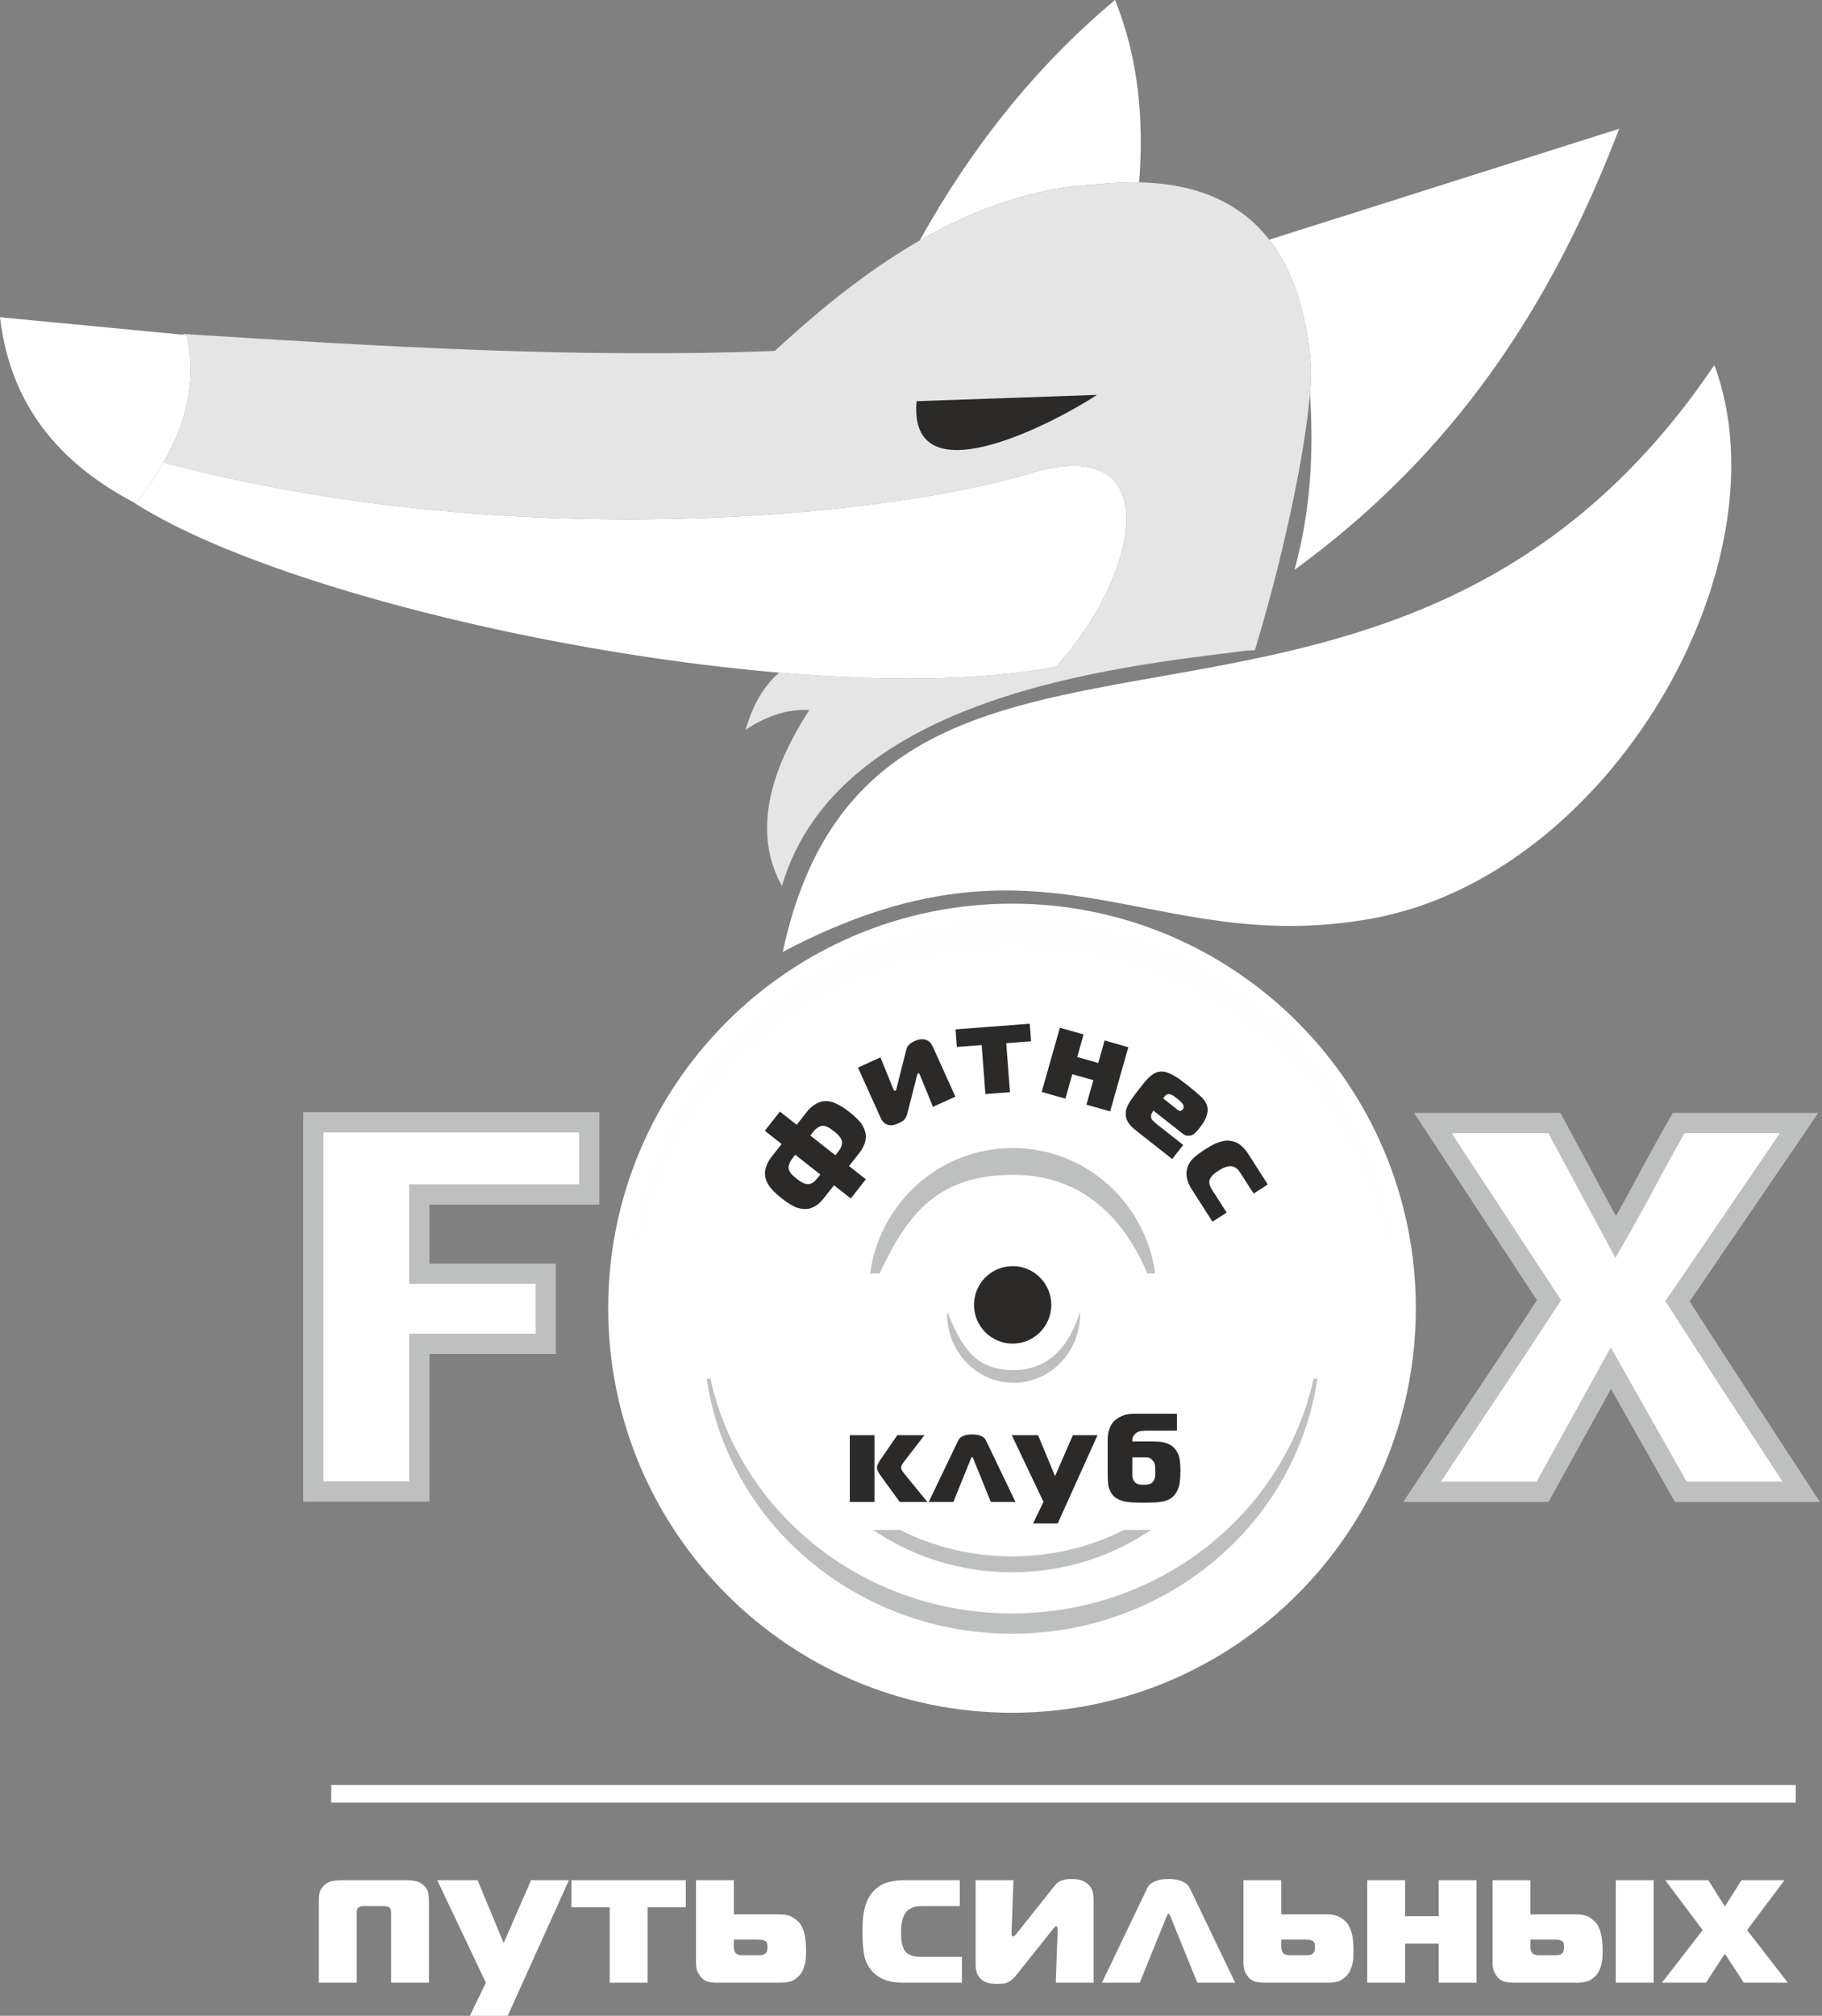
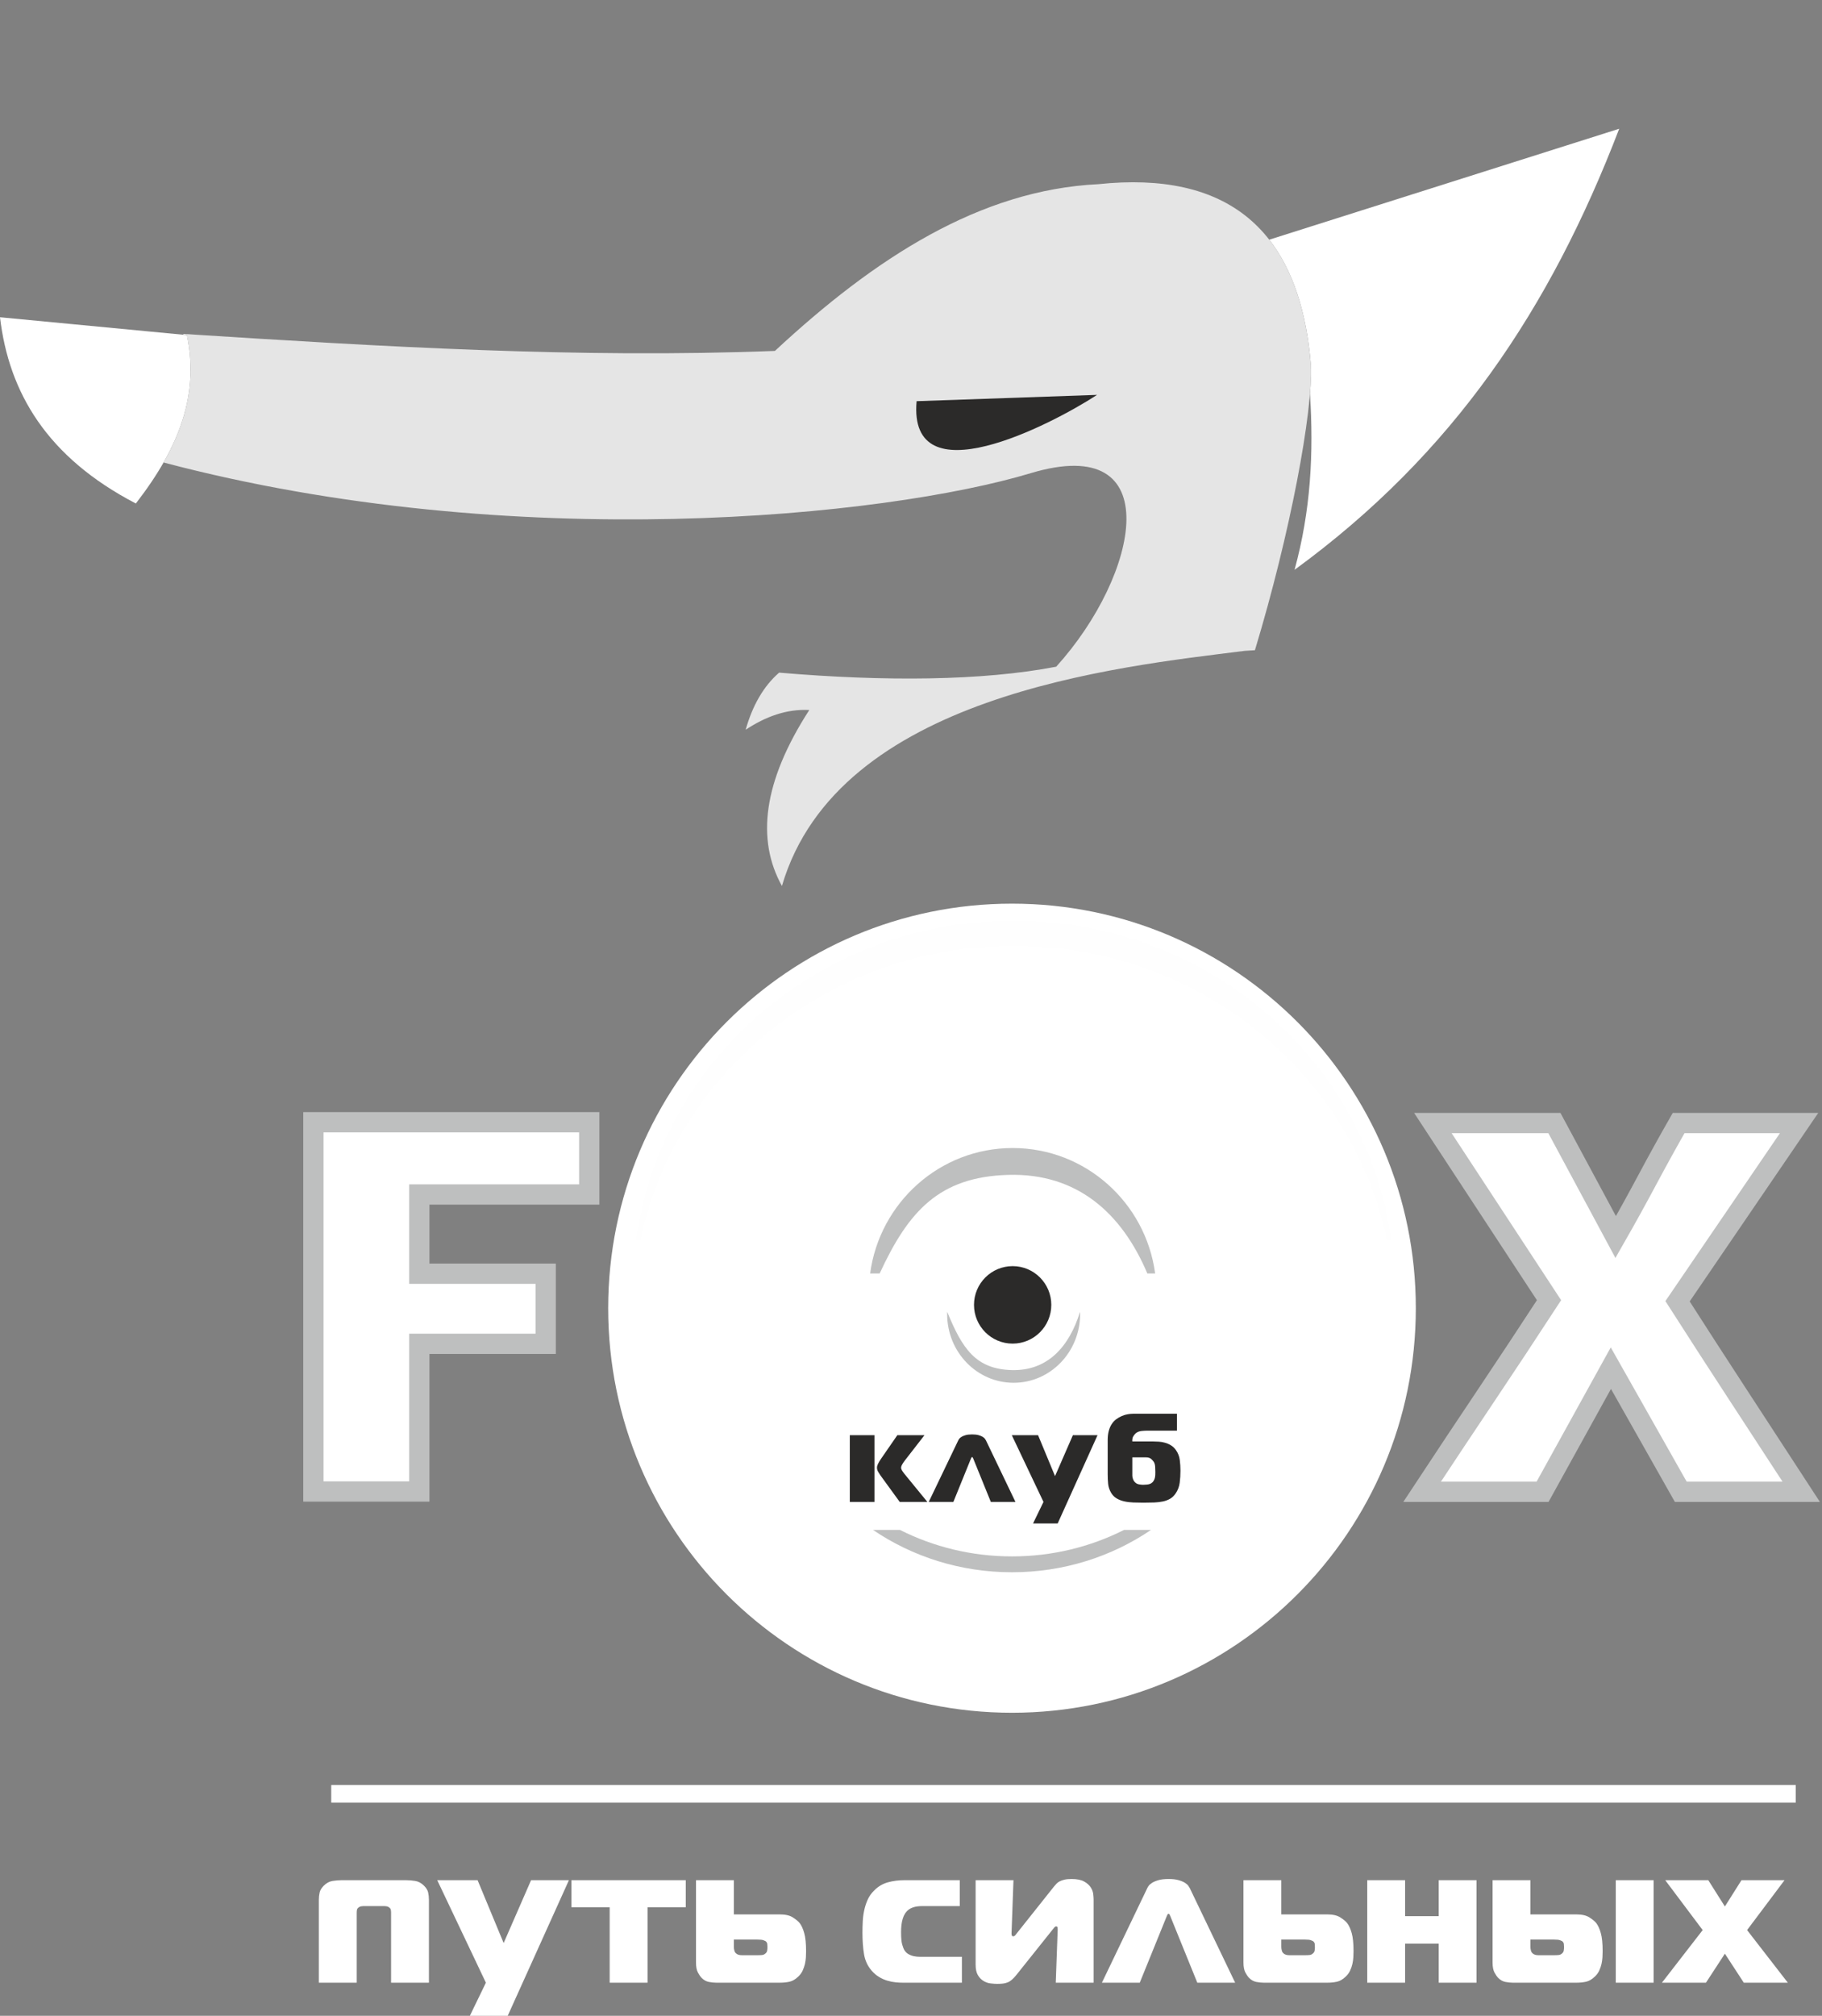
<svg xmlns="http://www.w3.org/2000/svg" width="170" height="188" viewBox="0 0 170 188" fill="none">
  <rect x="0" y="0" width="170" height="188" fill="#808080" stroke="none" />
  <path fill-rule="evenodd" clip-rule="evenodd" d="M0 29.588L17.442 31.252C18.563 36.693 16.868 41.543 12.674 46.958C4.369 42.636 0.826 36.601 0 29.588Z" fill="white" />
-   <path fill-rule="evenodd" clip-rule="evenodd" d="M73.035 88.781C81.751 48.157 129.554 79.099 159.958 34.041C166.844 52.588 150.287 81.66 127.962 85.675C107.053 89.436 97.603 75.819 73.035 88.781Z" fill="white" />
  <path fill-rule="evenodd" clip-rule="evenodd" d="M118.425 22.355L151.079 12.007C144.644 28.784 135.599 42.335 120.788 53.143C122.305 47.598 122.578 42.281 122.227 36.718C122.313 35.675 122.345 34.783 122.315 34.077C121.905 29.017 120.59 25.132 118.425 22.355Z" fill="white" />
-   <path fill-rule="evenodd" clip-rule="evenodd" d="M106.286 17.005C106.737 11.262 106.258 5.504 104.038 0C96.4 6.388 90.51 13.995 85.807 22.431C91.088 19.389 96.608 17.462 102.48 17.177C103.812 17.037 105.081 16.98 106.286 17.005Z" fill="white" />
-   <path fill-rule="evenodd" clip-rule="evenodd" d="M12.577 46.931L12.59 46.913L12.674 46.958C13.683 45.656 14.546 44.386 15.261 43.133C47.984 51.779 82.693 48.186 96.168 44.131C109.041 40.257 106.319 53.606 98.548 62.179C75.89 66.542 28.854 57.279 12.577 46.931Z" fill="white" />
  <path fill-rule="evenodd" clip-rule="evenodd" d="M17.086 31.142C35.553 32.324 54.013 33.438 72.304 32.728C81.618 24.07 91.425 17.714 102.48 17.177C114.378 15.931 121.27 21.199 122.315 34.077C122.495 38.403 120.413 49.655 117.09 60.641L116.131 60.702C104.228 62.196 78.181 64.836 72.957 82.629C70.563 78.312 71.176 72.926 75.51 66.218C73.387 66.108 71.43 66.834 69.573 68.059C70.213 65.804 71.233 64.002 72.696 62.733L72.714 62.735C82.543 63.57 91.669 63.504 98.548 62.179C106.319 53.606 109.041 40.257 96.168 44.131C82.693 48.186 47.985 51.779 15.261 43.134C17.52 39.176 18.294 35.385 17.442 31.252L17.133 31.223C17.118 31.195 17.102 31.168 17.086 31.142Z" fill="#E5E5E5" />
  <path fill-rule="evenodd" clip-rule="evenodd" d="M85.524 37.416L102.36 36.828C98.001 39.666 84.707 46.502 85.524 37.416Z" fill="#2B2A29" />
  <path d="M29.24 139.104V104.666H54.979V111.404H39.124V118.791H50.915V125.329H39.124V139.104H29.24Z" fill="white" stroke="#BEBFBF" stroke-width="1.89" stroke-miterlimit="22.926" />
  <path d="M133.693 104.741H145.032L150.751 115.372C151.722 113.675 152.7 111.903 153.687 110.056C154.673 108.21 155.652 106.438 156.622 104.741H167.861L156.521 121.361C158.395 124.289 160.31 127.25 162.266 130.245C164.223 133.24 166.155 136.201 168.061 139.129H156.823L150.3 127.6L143.928 139.129H132.689C134.662 136.134 136.636 133.164 138.61 130.22C140.583 127.275 142.556 124.289 144.53 121.261L133.693 104.741Z" fill="white" stroke="#BEBFBF" stroke-width="1.89" stroke-miterlimit="22.926" />
  <path fill-rule="evenodd" clip-rule="evenodd" d="M94.424 84.278C115.233 84.278 132.102 101.17 132.102 122.008C132.102 142.846 115.233 159.738 94.424 159.738C73.615 159.738 56.746 142.846 56.746 122.008C56.746 101.17 73.615 84.278 94.424 84.278Z" fill="white" />
  <path fill-rule="evenodd" clip-rule="evenodd" d="M94.484 118.084C96.475 118.084 98.09 119.702 98.09 121.698C98.09 123.693 96.475 125.311 94.484 125.311C92.492 125.311 90.878 123.693 90.878 121.698C90.878 119.702 92.492 118.084 94.484 118.084Z" fill="#2B2A29" />
  <path fill-rule="evenodd" clip-rule="evenodd" d="M94.576 128.964C98.001 128.964 100.778 126.098 100.778 122.562C100.778 122.489 100.776 122.416 100.774 122.343C99.765 125.6 97.746 127.875 94.391 127.779C91.037 127.683 89.78 125.778 88.378 122.343C88.376 122.416 88.374 122.489 88.374 122.562C88.374 126.098 91.151 128.964 94.576 128.964Z" fill="#BEBFBF" />
-   <path d="M78.086 107.573C78.153 107.487 78.223 107.395 78.295 107.297C78.367 107.199 78.427 107.097 78.475 106.991C78.524 106.884 78.553 106.771 78.564 106.65C78.575 106.529 78.552 106.402 78.498 106.269C78.45 106.152 78.372 106.033 78.263 105.912C78.154 105.792 78.013 105.663 77.841 105.528C77.552 105.3 77.336 105.158 77.192 105.1C77.049 105.042 76.949 105.01 76.893 105.006C76.757 104.989 76.631 105.004 76.514 105.052C76.397 105.099 76.292 105.16 76.198 105.236C76.104 105.311 76.02 105.392 75.948 105.479C75.874 105.566 75.811 105.643 75.758 105.711L75.606 105.905L77.948 107.748L78.086 107.573ZM74.2 107.696L74.048 107.89C73.995 107.958 73.934 108.037 73.868 108.129C73.801 108.221 73.742 108.321 73.691 108.431C73.64 108.54 73.605 108.657 73.587 108.782C73.568 108.907 73.583 109.033 73.632 109.161C73.65 109.215 73.703 109.304 73.794 109.43C73.884 109.556 74.073 109.733 74.362 109.96C74.535 110.095 74.692 110.202 74.835 110.28C74.978 110.357 75.112 110.405 75.237 110.424C75.378 110.446 75.507 110.438 75.622 110.399C75.737 110.36 75.84 110.304 75.932 110.232C76.023 110.159 76.108 110.077 76.186 109.984C76.264 109.891 76.337 109.801 76.404 109.715L76.542 109.54L74.2 107.696ZM72.766 103.67L74.333 104.903L75.254 103.731C75.432 103.503 75.611 103.32 75.789 103.181C75.968 103.043 76.143 102.934 76.314 102.855C76.486 102.776 76.651 102.727 76.81 102.708C76.969 102.688 77.122 102.687 77.269 102.703C77.461 102.724 77.65 102.774 77.838 102.852C78.026 102.93 78.207 103.018 78.383 103.117C78.559 103.215 78.724 103.32 78.876 103.43C79.028 103.54 79.163 103.64 79.28 103.733C79.593 103.979 79.884 104.245 80.152 104.531C80.42 104.817 80.607 105.146 80.713 105.518C80.777 105.728 80.801 105.928 80.785 106.12C80.769 106.311 80.73 106.495 80.667 106.669C80.604 106.844 80.524 107.01 80.426 107.167C80.328 107.323 80.223 107.472 80.112 107.614L79.221 108.749L80.788 109.983L79.382 111.774L77.815 110.541L76.923 111.677C76.812 111.818 76.692 111.955 76.563 112.088C76.434 112.221 76.292 112.338 76.137 112.44C75.983 112.542 75.814 112.624 75.632 112.685C75.45 112.746 75.25 112.77 75.031 112.757C74.645 112.742 74.282 112.638 73.942 112.444C73.601 112.251 73.274 112.031 72.96 111.784C72.844 111.692 72.714 111.585 72.571 111.463C72.428 111.341 72.287 111.207 72.147 111.062C72.007 110.918 71.879 110.762 71.761 110.594C71.644 110.427 71.552 110.253 71.486 110.071C71.436 109.932 71.401 109.783 71.382 109.624C71.363 109.464 71.371 109.292 71.408 109.106C71.444 108.92 71.508 108.725 71.6 108.518C71.693 108.312 71.829 108.095 72.007 107.868L72.927 106.695L71.36 105.461L72.766 103.67ZM87.048 103.229L85.826 100.237C85.806 100.195 85.785 100.157 85.762 100.124C85.739 100.092 85.706 100.085 85.663 100.105C85.627 100.121 85.603 100.153 85.591 100.202C85.579 100.251 85.564 100.304 85.548 100.363L84.674 103.787C84.637 103.933 84.595 104.058 84.547 104.161C84.499 104.264 84.442 104.351 84.374 104.42C84.307 104.489 84.229 104.55 84.141 104.602C84.053 104.655 83.953 104.707 83.839 104.759C83.725 104.811 83.594 104.859 83.447 104.904C83.3 104.949 83.149 104.961 82.994 104.941C82.84 104.921 82.69 104.86 82.545 104.758C82.4 104.656 82.271 104.48 82.159 104.231L80.052 99.565L82.147 98.617L83.368 101.608C83.391 101.658 83.414 101.694 83.437 101.718C83.461 101.742 83.494 101.744 83.537 101.725C83.58 101.706 83.609 101.669 83.623 101.615C83.637 101.561 83.648 101.515 83.657 101.477L84.544 97.969C84.564 97.9 84.586 97.828 84.608 97.754C84.63 97.679 84.669 97.605 84.727 97.532C84.784 97.459 84.858 97.387 84.95 97.315C85.042 97.243 85.17 97.17 85.334 97.096C85.633 96.961 85.886 96.902 86.091 96.921C86.297 96.939 86.467 96.991 86.6 97.077C86.733 97.163 86.835 97.267 86.908 97.389C86.98 97.511 87.032 97.607 87.064 97.679L89.142 102.28L87.048 103.229ZM91.942 102.035L91.595 97.467L89.28 97.644L89.155 96.004L96.078 95.477L96.203 97.117L93.887 97.293L94.234 101.86L91.942 102.035ZM101.368 103.024L102.015 100.742L100.052 100.184L99.405 102.466L97.194 101.837L98.892 95.85L101.103 96.478L100.507 98.58L102.47 99.138L103.066 97.037L105.277 97.665L103.58 103.653L101.368 103.024ZM109.862 103.493C109.991 103.595 110.097 103.628 110.179 103.594C110.261 103.559 110.322 103.516 110.36 103.467C110.413 103.4 110.443 103.318 110.448 103.223C110.453 103.127 110.4 103.011 110.289 102.874C110.225 102.803 110.146 102.726 110.053 102.643C109.959 102.559 109.888 102.498 109.839 102.459C109.734 102.377 109.617 102.292 109.486 102.205C109.356 102.117 109.243 102.065 109.146 102.049C109.015 102.026 108.901 102.052 108.801 102.128C108.701 102.204 108.609 102.308 108.525 102.442L109.862 103.493ZM106.28 105.663C106.096 105.518 105.923 105.377 105.761 105.24C105.6 105.104 105.462 104.957 105.346 104.801C105.229 104.645 105.144 104.476 105.089 104.292C105.033 104.11 105.019 103.899 105.046 103.662C105.082 103.401 105.192 103.122 105.376 102.823C105.56 102.525 105.827 102.155 106.174 101.712C106.348 101.49 106.515 101.278 106.674 101.074C106.834 100.871 106.993 100.69 107.152 100.532C107.312 100.373 107.477 100.242 107.648 100.138C107.819 100.034 108.004 99.97 108.201 99.946C108.404 99.916 108.615 99.935 108.835 100.004C109.054 100.072 109.278 100.171 109.505 100.3C109.732 100.429 109.96 100.578 110.189 100.749C110.418 100.919 110.65 101.096 110.883 101.28C111.381 101.672 111.781 102.012 112.083 102.299C112.385 102.586 112.571 102.887 112.642 103.202C112.686 103.386 112.69 103.574 112.655 103.765C112.62 103.956 112.562 104.14 112.483 104.316C112.404 104.493 112.31 104.661 112.201 104.819C112.091 104.977 111.984 105.124 111.878 105.259C111.752 105.419 111.611 105.57 111.456 105.711C111.3 105.852 111.108 105.923 110.88 105.923C110.746 105.927 110.637 105.906 110.55 105.858C110.464 105.809 110.377 105.752 110.291 105.683L107.626 103.586C107.567 103.649 107.516 103.724 107.474 103.809C107.431 103.896 107.406 103.975 107.398 104.049C107.381 104.235 107.442 104.395 107.58 104.529C107.719 104.662 107.868 104.792 108.028 104.918L110.398 106.783L109.369 108.094L106.28 105.663ZM111.191 110.914C111.119 110.802 111.047 110.674 110.973 110.53C110.9 110.387 110.838 110.229 110.788 110.057C110.738 109.884 110.71 109.702 110.703 109.511C110.697 109.32 110.725 109.121 110.787 108.913C110.893 108.557 111.09 108.249 111.379 107.988C111.668 107.729 112.013 107.47 112.414 107.212C112.605 107.089 112.801 106.971 113.001 106.856C113.202 106.741 113.407 106.644 113.617 106.565C113.826 106.487 114.041 106.43 114.26 106.396C114.48 106.362 114.703 106.37 114.93 106.419C115.272 106.488 115.565 106.632 115.812 106.85C116.059 107.068 116.283 107.336 116.486 107.652L118.291 110.469L116.968 111.319L115.74 109.401C115.634 109.237 115.528 109.107 115.421 109.013C115.314 108.919 115.207 108.853 115.099 108.815C114.991 108.777 114.885 108.76 114.78 108.762C114.674 108.765 114.571 108.78 114.468 108.809C114.342 108.844 114.219 108.89 114.098 108.949C113.978 109.008 113.852 109.079 113.72 109.164C113.418 109.358 113.215 109.516 113.112 109.638C113.009 109.76 112.943 109.849 112.913 109.905C112.853 110.028 112.826 110.15 112.834 110.271C112.841 110.391 112.866 110.505 112.907 110.614C112.949 110.722 113 110.824 113.061 110.919C113.123 111.015 113.177 111.099 113.223 111.171L114.452 113.089L113.129 113.939L111.191 110.914Z" fill="#2B2A29" />
  <path d="M83.948 140.075L82.13 137.574C82.059 137.472 81.991 137.362 81.924 137.245C81.858 137.127 81.825 137.006 81.825 136.881C81.825 136.771 81.858 136.65 81.924 136.517C81.991 136.384 82.083 136.231 82.2 136.058L83.725 133.851H86.258L84.417 136.223C84.19 136.521 84.077 136.736 84.077 136.869C84.077 136.963 84.106 137.057 84.164 137.151C84.223 137.245 84.284 137.331 84.346 137.409L86.528 140.075H83.948ZM79.291 140.075V133.851H81.59V140.075H79.291ZM98.686 142.084H96.387L97.361 140.075L94.405 133.851H96.856L98.439 137.668L100.105 133.851H102.404L98.686 142.084ZM105.65 137.632C105.65 137.742 105.678 137.861 105.732 137.991C105.787 138.12 105.865 138.223 105.967 138.302C106.053 138.372 106.164 138.419 106.301 138.443C106.438 138.466 106.561 138.478 106.671 138.478C106.757 138.478 106.876 138.47 107.028 138.455C107.181 138.439 107.308 138.4 107.409 138.337C107.503 138.282 107.578 138.21 107.632 138.12C107.687 138.03 107.726 137.938 107.75 137.844C107.773 137.75 107.787 137.654 107.791 137.556C107.795 137.458 107.797 137.366 107.797 137.28C107.797 137.1 107.791 136.932 107.779 136.775C107.767 136.618 107.73 136.481 107.668 136.364C107.628 136.294 107.55 136.202 107.433 136.088C107.316 135.974 107.14 135.918 106.905 135.918H105.65V137.632ZM107.081 133.428C106.925 133.428 106.739 133.438 106.524 133.457C106.309 133.477 106.123 133.549 105.967 133.675C105.897 133.737 105.822 133.829 105.744 133.951C105.666 134.072 105.635 134.234 105.65 134.438H107.621C107.769 134.438 107.937 134.444 108.125 134.456C108.313 134.467 108.504 134.501 108.7 134.556C108.895 134.61 109.083 134.692 109.262 134.802C109.442 134.912 109.599 135.064 109.732 135.26C109.919 135.526 110.035 135.828 110.078 136.164C110.121 136.501 110.142 136.834 110.142 137.163C110.142 137.539 110.119 137.91 110.072 138.278C110.025 138.646 109.9 138.979 109.696 139.277C109.556 139.488 109.388 139.652 109.192 139.77C108.997 139.887 108.774 139.973 108.524 140.028C108.273 140.083 107.996 140.116 107.691 140.128C107.386 140.14 107.054 140.146 106.694 140.146C106.366 140.146 106.049 140.14 105.744 140.128C105.439 140.116 105.156 140.081 104.894 140.022C104.632 139.963 104.395 139.872 104.184 139.746C103.973 139.621 103.801 139.445 103.668 139.218C103.512 138.952 103.42 138.674 103.393 138.384C103.365 138.094 103.352 137.801 103.352 137.503V134.309C103.352 133.988 103.385 133.704 103.451 133.457C103.518 133.211 103.609 132.997 103.727 132.817C103.844 132.637 103.985 132.486 104.149 132.365C104.313 132.244 104.485 132.144 104.665 132.066C104.845 131.987 105.027 131.933 105.211 131.901C105.394 131.87 105.564 131.854 105.721 131.854H109.814V133.428H107.081ZM89.411 134.332C89.419 134.309 89.444 134.266 89.487 134.203C89.53 134.14 89.6 134.078 89.698 134.015C89.796 133.953 89.925 133.898 90.085 133.851C90.246 133.804 90.451 133.78 90.701 133.78C90.951 133.78 91.157 133.804 91.317 133.851C91.477 133.898 91.606 133.953 91.704 134.015C91.802 134.078 91.87 134.14 91.909 134.203C91.948 134.266 91.975 134.309 91.991 134.332L94.747 140.075H92.448L90.818 136.058C90.811 136.043 90.797 136.012 90.777 135.965C90.758 135.918 90.733 135.894 90.701 135.894C90.67 135.894 90.644 135.918 90.625 135.965C90.605 136.012 90.592 136.043 90.584 136.058L88.953 140.075H86.655L89.411 134.332Z" fill="#2B2A29" />
  <path fill-rule="evenodd" clip-rule="evenodd" d="M94.424 146.635C99.254 146.635 103.728 145.174 107.394 142.686H104.878C101.754 144.263 98.198 145.156 94.424 145.156C90.651 145.156 87.094 144.263 83.971 142.686H81.455C85.121 145.174 89.595 146.635 94.424 146.635Z" fill="#BEBFBF" />
  <path fill-rule="evenodd" clip-rule="evenodd" d="M94.484 107.07C101.281 107.07 106.896 112.164 107.78 118.771H107.052C104.666 113.139 100.506 109.395 94.083 109.574C87.628 109.754 84.762 112.959 82.075 118.771H81.187C82.071 112.164 87.687 107.07 94.484 107.07Z" fill="#BEBFBF" />
  <path fill-rule="evenodd" clip-rule="evenodd" d="M94.576 85.862C112.624 85.862 127.528 98.84 129.806 115.649H129.399C126.117 99.993 111.776 88.205 94.576 88.205C77.377 88.205 63.036 99.993 59.754 115.649H59.347C61.624 98.84 76.528 85.862 94.576 85.862Z" fill="#FEFEFE" />
-   <path fill-rule="evenodd" clip-rule="evenodd" d="M94.424 152.367C108.947 152.367 120.953 142.023 122.907 128.584H122.562C119.809 141.091 108.258 150.477 94.424 150.477C80.591 150.477 69.04 141.091 66.286 128.584H65.941C67.895 142.023 79.902 152.367 94.424 152.367Z" fill="#BEBFBF" />
  <path d="M37.858 175.352C38.147 175.352 38.441 175.376 38.741 175.424C39.041 175.472 39.318 175.623 39.57 175.875C39.774 176.08 39.901 176.29 39.949 176.507C39.996 176.723 40.021 176.952 40.021 177.192V184.914H36.489V178.365C36.489 178.269 36.48 178.182 36.462 178.103C36.444 178.025 36.393 177.956 36.309 177.896C36.237 177.836 36.156 177.8 36.066 177.788C35.975 177.776 35.906 177.77 35.858 177.77H33.912C33.864 177.77 33.795 177.776 33.705 177.788C33.615 177.8 33.534 177.836 33.462 177.896C33.378 177.956 33.327 178.025 33.309 178.103C33.291 178.182 33.282 178.269 33.282 178.365V184.914H29.75V177.192C29.75 176.952 29.774 176.723 29.822 176.507C29.87 176.29 29.997 176.08 30.201 175.875C30.453 175.623 30.729 175.472 31.029 175.424C31.33 175.376 31.624 175.352 31.912 175.352H37.858ZM47.372 188H43.84L45.336 184.914L40.795 175.352H44.561L46.993 181.216L49.552 175.352H53.084L47.372 188ZM56.885 184.914V177.878H53.318V175.352H63.984V177.878H60.417V184.914H56.885ZM68.471 181.559C68.471 181.679 68.486 181.796 68.516 181.911C68.546 182.025 68.597 182.112 68.669 182.172C68.789 182.293 68.975 182.353 69.228 182.353H70.669C70.837 182.353 70.978 182.346 71.092 182.335C71.207 182.322 71.3 182.286 71.372 182.226C71.492 182.142 71.561 182.04 71.579 181.919C71.597 181.799 71.606 181.691 71.606 181.595C71.606 181.499 71.6 181.399 71.588 181.297C71.576 181.195 71.522 181.108 71.426 181.036C71.402 181.023 71.338 180.996 71.236 180.954C71.134 180.912 70.945 180.891 70.669 180.891H68.471V181.559ZM68.471 175.352V178.545H72.777C73.281 178.545 73.681 178.639 73.975 178.825C74.269 179.012 74.483 179.189 74.615 179.358C74.783 179.574 74.924 179.884 75.038 180.287C75.152 180.69 75.21 181.252 75.21 181.974C75.21 182.154 75.204 182.346 75.192 182.551C75.18 182.755 75.15 182.963 75.102 183.173C75.053 183.384 74.981 183.592 74.885 183.796C74.789 184.001 74.651 184.187 74.471 184.355C74.207 184.608 73.936 184.764 73.66 184.824C73.384 184.885 73.083 184.914 72.759 184.914H66.831C66.627 184.914 66.396 184.891 66.138 184.843C65.879 184.794 65.642 184.656 65.426 184.428C65.354 184.355 65.254 184.208 65.129 183.985C65.002 183.763 64.939 183.441 64.939 183.02V175.352H68.471ZM84.236 184.914C84.032 184.914 83.807 184.903 83.561 184.878C83.315 184.854 83.059 184.803 82.795 184.725C82.531 184.647 82.272 184.533 82.02 184.382C81.768 184.232 81.534 184.031 81.317 183.778C80.945 183.345 80.711 182.834 80.615 182.244C80.519 181.655 80.471 180.993 80.471 180.26C80.471 179.911 80.48 179.559 80.498 179.204C80.516 178.849 80.561 178.503 80.633 178.167C80.705 177.83 80.81 177.505 80.948 177.192C81.086 176.879 81.281 176.597 81.534 176.344C81.906 175.959 82.336 175.698 82.822 175.559C83.308 175.421 83.84 175.352 84.417 175.352H89.552V177.77H86.056C85.756 177.77 85.501 177.8 85.29 177.86C85.08 177.92 84.906 178.004 84.768 178.112C84.63 178.221 84.519 178.344 84.435 178.483C84.35 178.621 84.284 178.768 84.236 178.924C84.176 179.117 84.134 179.315 84.11 179.52C84.086 179.724 84.074 179.947 84.074 180.187C84.074 180.741 84.11 181.135 84.183 181.369C84.254 181.604 84.314 181.763 84.363 181.847C84.471 182.028 84.606 182.163 84.768 182.253C84.93 182.344 85.098 182.407 85.272 182.443C85.447 182.479 85.621 182.497 85.795 182.497C85.969 182.497 86.122 182.497 86.254 182.497H89.75V184.914H84.236ZM98.507 184.914L98.687 179.953C98.687 179.881 98.681 179.814 98.669 179.754C98.657 179.694 98.615 179.664 98.543 179.664C98.483 179.664 98.428 179.694 98.38 179.754C98.332 179.814 98.278 179.881 98.218 179.953L94.831 184.193C94.687 184.373 94.549 184.521 94.416 184.635C94.284 184.749 94.149 184.834 94.011 184.888C93.873 184.942 93.726 184.978 93.57 184.996C93.414 185.014 93.239 185.023 93.047 185.023C92.855 185.023 92.642 185.008 92.408 184.978C92.173 184.948 91.954 184.87 91.75 184.743C91.546 184.617 91.374 184.437 91.236 184.202C91.098 183.968 91.029 183.639 91.029 183.219V175.352H94.561L94.38 180.314C94.38 180.398 94.389 180.464 94.407 180.512C94.425 180.56 94.471 180.585 94.543 180.585C94.615 180.585 94.678 180.551 94.732 180.485C94.786 180.419 94.831 180.362 94.867 180.314L98.326 175.965C98.399 175.881 98.474 175.794 98.552 175.704C98.63 175.614 98.732 175.535 98.858 175.469C98.984 175.403 99.134 175.349 99.308 175.307C99.483 175.265 99.708 175.244 99.984 175.244C100.488 175.244 100.879 175.322 101.155 175.478C101.432 175.635 101.636 175.815 101.768 176.02C101.9 176.224 101.978 176.434 102.002 176.651C102.026 176.868 102.038 177.036 102.038 177.156V184.914H98.507ZM107.047 176.092C107.059 176.056 107.098 175.99 107.164 175.893C107.23 175.797 107.338 175.701 107.488 175.604C107.638 175.508 107.837 175.424 108.083 175.352C108.329 175.28 108.644 175.244 109.029 175.244C109.413 175.244 109.729 175.28 109.975 175.352C110.221 175.424 110.419 175.508 110.569 175.604C110.72 175.701 110.825 175.797 110.885 175.893C110.945 175.99 110.987 176.056 111.011 176.092L115.245 184.914H111.714L109.209 178.744C109.197 178.72 109.176 178.672 109.146 178.6C109.116 178.528 109.077 178.492 109.029 178.492C108.981 178.492 108.942 178.528 108.912 178.6C108.882 178.672 108.861 178.72 108.849 178.744L106.344 184.914H102.813L107.047 176.092ZM119.551 181.559C119.551 181.679 119.566 181.796 119.596 181.911C119.626 182.025 119.677 182.112 119.749 182.172C119.87 182.293 120.056 182.353 120.308 182.353H121.749C121.918 182.353 122.059 182.346 122.173 182.335C122.287 182.322 122.38 182.286 122.452 182.226C122.573 182.142 122.642 182.04 122.66 181.919C122.678 181.799 122.686 181.691 122.686 181.595C122.686 181.499 122.68 181.399 122.669 181.297C122.657 181.195 122.602 181.108 122.506 181.036C122.482 181.023 122.419 180.996 122.317 180.954C122.215 180.912 122.026 180.891 121.749 180.891H119.551V181.559ZM119.551 175.352V178.545H123.858C124.362 178.545 124.762 178.639 125.056 178.825C125.35 179.012 125.564 179.189 125.695 179.358C125.864 179.574 126.005 179.884 126.119 180.287C126.233 180.69 126.29 181.252 126.29 181.974C126.29 182.154 126.284 182.346 126.272 182.551C126.26 182.755 126.23 182.963 126.182 183.173C126.134 183.384 126.062 183.592 125.966 183.796C125.87 184.001 125.731 184.187 125.551 184.355C125.287 184.608 125.017 184.764 124.74 184.824C124.465 184.885 124.164 184.914 123.84 184.914H117.912C117.707 184.914 117.476 184.891 117.218 184.843C116.96 184.794 116.722 184.656 116.506 184.428C116.434 184.355 116.335 184.208 116.209 183.985C116.083 183.763 116.02 183.441 116.02 183.02V175.352H119.551ZM134.236 184.914V181.27H131.101V184.914H127.569V175.352H131.101V178.708H134.236V175.352H137.767V184.914H134.236ZM150.758 175.352H154.29V184.914H150.758V175.352ZM142.794 181.559C142.794 181.679 142.81 181.796 142.839 181.911C142.87 182.025 142.921 182.112 142.993 182.172C143.113 182.293 143.299 182.353 143.551 182.353H144.993C145.161 182.353 145.302 182.346 145.416 182.335C145.53 182.322 145.623 182.286 145.695 182.226C145.815 182.142 145.884 182.04 145.903 181.919C145.921 181.799 145.93 181.691 145.93 181.595C145.93 181.499 145.924 181.399 145.912 181.297C145.899 181.195 145.845 181.108 145.749 181.036C145.725 181.023 145.662 180.996 145.56 180.954C145.458 180.912 145.269 180.891 144.993 180.891H142.794V181.559ZM142.794 175.352V178.545H147.101C147.605 178.545 148.004 178.639 148.299 178.825C148.593 179.012 148.806 179.189 148.939 179.358C149.107 179.574 149.248 179.884 149.362 180.287C149.476 180.69 149.533 181.252 149.533 181.974C149.533 182.154 149.527 182.346 149.515 182.551C149.503 182.755 149.473 182.963 149.425 183.173C149.377 183.384 149.305 183.592 149.209 183.796C149.113 184.001 148.975 184.187 148.795 184.355C148.53 184.608 148.26 184.764 147.984 184.824C147.707 184.885 147.407 184.914 147.083 184.914H141.155C140.951 184.914 140.719 184.891 140.461 184.843C140.203 184.794 139.966 184.656 139.749 184.428C139.677 184.355 139.578 184.208 139.452 183.985C139.326 183.763 139.263 183.441 139.263 183.02V175.352H142.794ZM162.704 184.914L160.939 182.208L159.173 184.914H155.065L158.867 180.007L155.371 175.352H159.389L160.939 177.806L162.488 175.352H166.506L163.01 180.007L166.812 184.914H162.704Z" fill="white" />
  <path fill-rule="evenodd" clip-rule="evenodd" d="M30.905 166.478H167.552V168.122H30.905V166.478Z" fill="white" />
</svg>